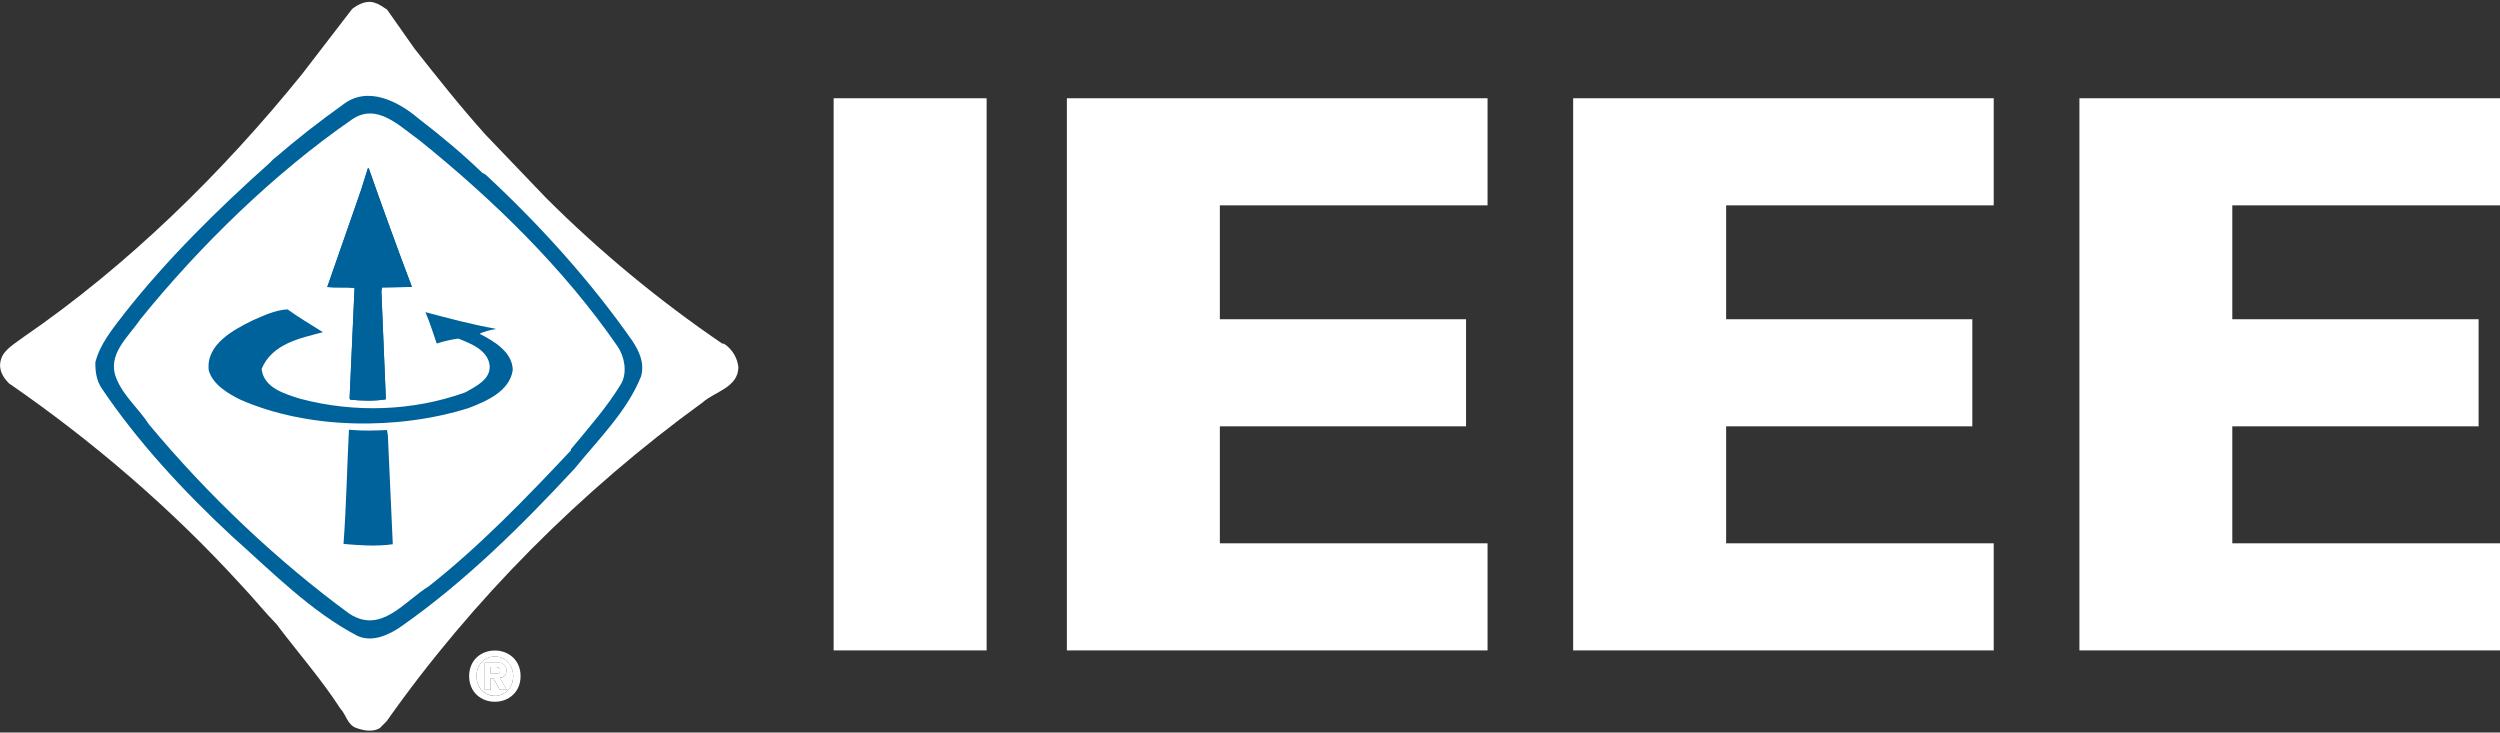
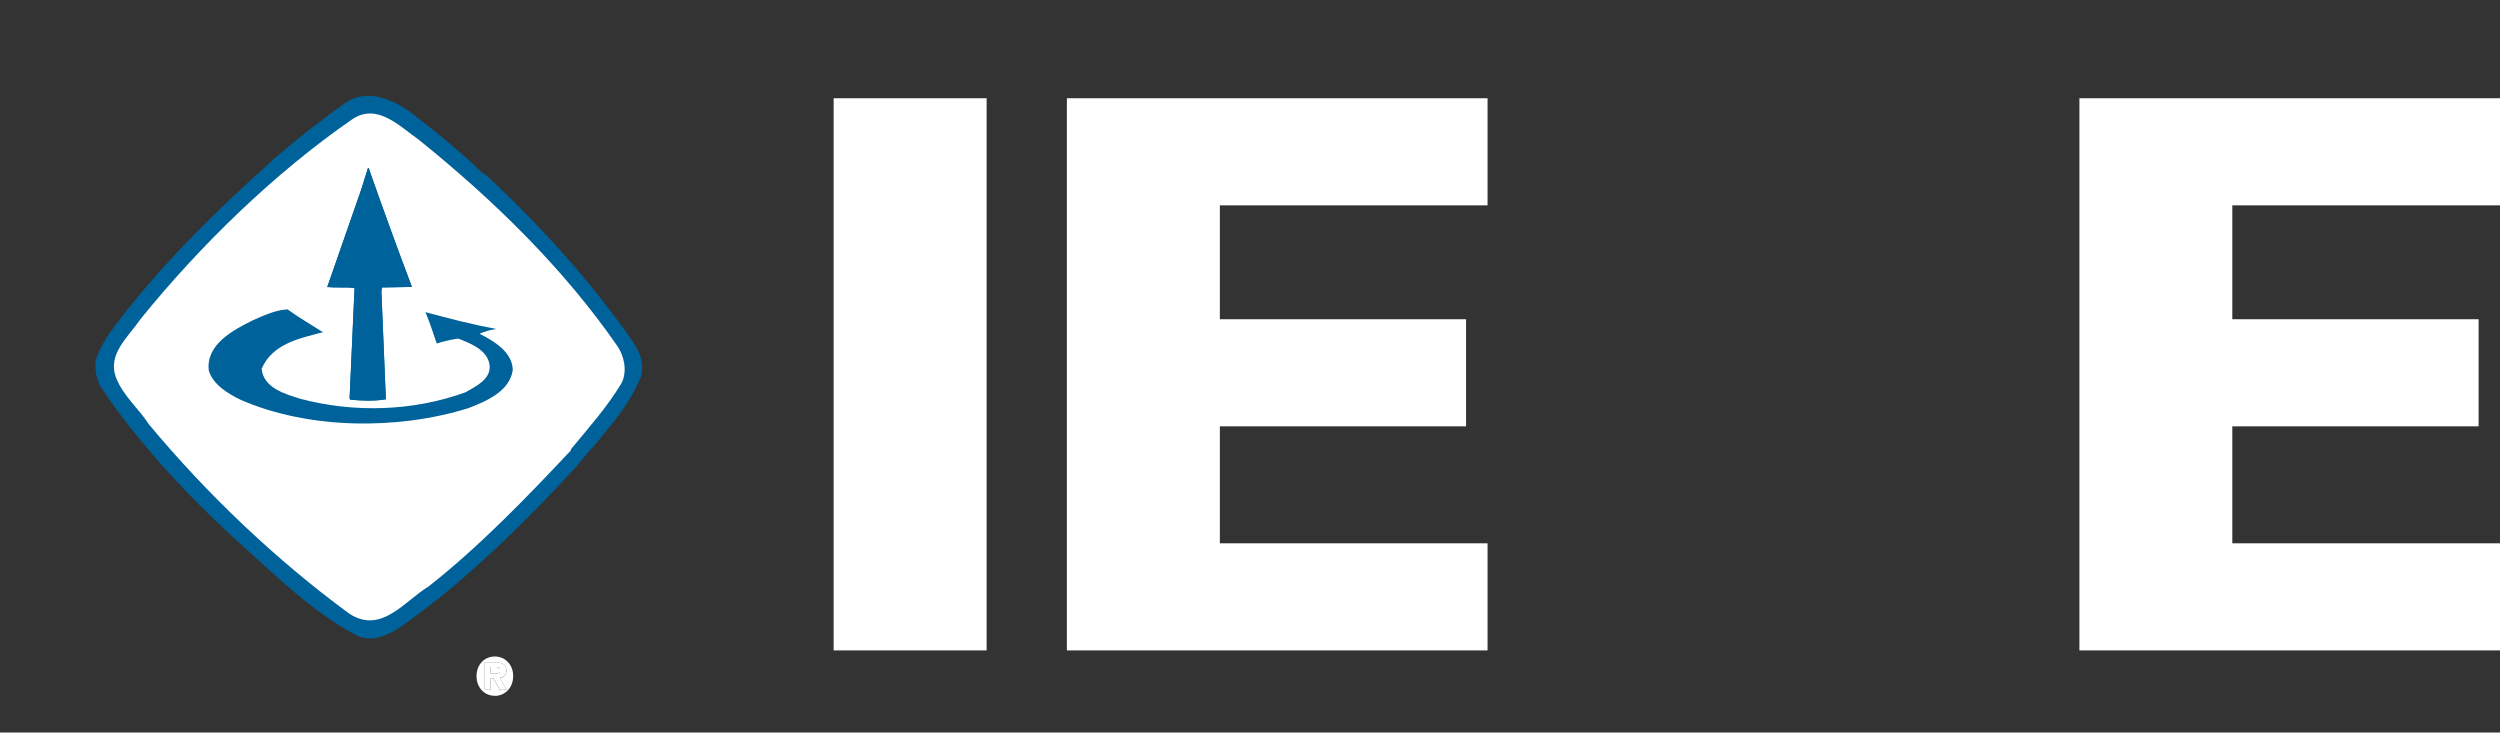
<svg xmlns="http://www.w3.org/2000/svg" version="1.1" id="Layer_1" x="0px" y="0px" viewBox="0 0 2430 712" style="enable-background:new 0 0 2430 712;" xml:space="preserve">
  <rect x="0" y="0" width="2430" height="712" fill="#333333" stroke="none" />
  <style type="text/css">
	.st0{fill:#FFFFFF;}
	.st1{fill:#00629B;}
</style>
  <g>
    <g>
      <g>
        <polygon class="st0" points="1037,632.2 1445.9,632.2 1445.9,528.1 1185.7,528.1 1185.7,414.4 1425,414.4 1425,310.3      1185.7,310.3 1185.7,199.6 1445.9,199.6 1445.9,95.5 1037,95.5    " />
-         <path class="st0" d="M703.9,334.2l-2-0.3c-61.2-41.7-118.3-88.9-170.7-141.1l-59-61.6c-23.9-26.5-47.1-55.8-69.2-83.8l0,0     L376.2,9.3c-3.3-2-7.4-5.2-11-6.2c-7.9-3.5-16.5,0.7-22.9,5.6l-48.6,63.2C215.8,168.4,123.6,258.5,23,327.5     c-7.9,6.2-19.8,12.3-22.2,22.5c-2.6,9.2,2.1,16.8,7.9,22.6c80.5,55.5,157.6,121.3,226.1,196.5c12.2,12.8,22.1,25.5,33.9,37.5     c20.1,26.7,43.6,53.5,62.1,82.1c5.8,6.1,6.8,16,15.8,19c7.1,2.5,15.8,4.1,22.6,0l6.7-6.8c83.3-118.1,189-224.1,307.1-309.8     c11.9-10.5,34.4-14.5,34.7-34.1C716.8,347.8,711.7,339.4,703.9,334.2z" />
-         <polygon class="st0" points="1529.1,632.2 1529.1,632.2 1937.9,632.2 1937.9,528.1 1677.8,528.1 1677.8,414.4 1917.1,414.4      1917.1,310.3 1677.8,310.3 1677.8,199.6 1937.9,199.6 1937.9,95.5 1529.1,95.5    " />
        <polygon class="st0" points="2430,199.6 2430,95.5 2021.2,95.5 2021.2,632.2 2430,632.2 2430,528.1 2169.8,528.1 2169.8,414.4      2409.2,414.4 2409.2,310.3 2169.8,310.3 2169.8,199.6    " />
        <rect x="810.3" y="95.5" class="st0" width="148.7" height="536.7" />
      </g>
    </g>
  </g>
  <g>
    <g>
      <path class="st1" d="M614.5,331.1c-40.3-57.6-89.4-112.1-142.3-161.2l-3.5-2c-19.1-18.4-40.8-36.5-61.7-52.5    c-19.9-17-49.7-32.3-73.5-13.8c-22.8,16.2-44.8,33.5-66,51.7c-1.8,1.1-3.9,3.6-5.1,4.8c-50.6,45.1-100.6,94.5-141.5,146.6    c-11.5,15-23.7,29.6-28.2,47.4c-0.2,9.5,1.3,18.4,6.4,25.7c34.6,51.6,80.4,100.8,126,143.1c39.4,35.1,77.2,73.6,122.2,97.1    c14.8,6.9,31.5-1.1,43.8-9.9c61.1-43,115.6-96.8,167.3-152.5c23.9-29.3,51.2-56.1,64.7-89.7C626.8,352.5,621.1,341.1,614.5,331.1z    " />
    </g>
  </g>
  <g>
    <g>
      <path class="st0" d="M600.3,336.7C548.1,261.1,479.6,194.2,407,135.8c-18.8-13.2-40.5-36.2-64.7-19.8l0,0    c-75.3,52-147.7,122.5-206,194.5c-11.9,17.5-32.6,34.1-23.2,57.3c6.8,17.1,21.9,29.5,31.6,44.6c57.1,68.7,124.7,132.7,195.1,184.3    c31,19.8,53-12.2,77.1-26.9c49.2-38.8,94.9-86.1,138-132v-1.1c17.3-20.9,35.6-41.5,49.1-64.1C609.9,361.5,606.9,346.4,600.3,336.7    z" />
    </g>
  </g>
  <g>
    <g>
      <path class="st1" d="M371.4,279.4l29-0.5c-14.5-38.3-28.5-76.8-42-115.4h-0.8l-6.6,21.1l-32.9,94.4c8.2,0.8,18.4,0,26.5,0.8v0.8    l-4.8,106.7l0.8,1.2c10.5,1,23.7,1.5,34.4-0.4v-1.6l-4.3-103.6L371.4,279.4z" />
    </g>
    <g>
      <path class="st1" d="M371.4,279.4l29-0.5c-14.5-38.3-28.5-76.8-42-115.4h-0.8l-6.6,21.1l-32.9,94.4c8.2,0.8,18.4,0,26.5,0.8v0.8    l-4.8,106.7l0.8,1.2c10.5,1,23.7,1.5,34.4-0.4v-1.6l-4.3-103.6L371.4,279.4z" />
    </g>
  </g>
  <g>
    <g>
      <g>
-         <path class="st1" d="M376.2,418c-12.2,0.5-23.7,1-37-0.3c-2,37.9-2.5,73-5.3,111c15,1.3,31.9,2.6,47.9,0.3L377,423.1L376.2,418z" />
        <path class="st1" d="M466.8,324.8V324c4.6-1.8,9.9-3.5,14.7-4v-0.5c-23.2-4.1-45.6-10.2-68-16.1c4.3,9.9,7.4,20.2,11,30.5     c6.8-2.2,13.8-3.8,20.9-4.8c11.9,4.6,28.8,11.2,30.5,26c1.3,13.8-13.8,20.6-23.4,26.2c-50.7,18.4-107.9,20.3-160.7,6.3     c-14.6-4.6-35.7-10.5-37.5-29.1c10.4-24.5,37.2-29.7,59.6-35.6c-11.5-7.4-23.2-14-34.4-22.2c-12,0.7-23,5.9-33.9,10.7     c-18.5,9.2-45.6,23.2-42.7,48.6c3.9,13.8,18.9,22.7,30.8,28.5c65.5,28.8,152.5,29.8,221.6,8.2c17.1-6.6,40-16.1,43.1-37     C498.2,342.2,479.9,331.4,466.8,324.8z" />
      </g>
    </g>
  </g>
  <g>
    <g>
      <g>
        <path class="st0" d="M480.9,648.3h-4v6.5h5.1c2.6,0,4.1-0.5,4.1-3.5C486.1,648.5,483.1,648.3,480.9,648.3z" />
        <path class="st0" d="M481,638.1c-9.9,0-17.8,7.6-17.8,19.1s8,19.2,17.8,19.1v0.1c9.6,0,17.8-7.7,17.8-19.2     C498.8,645.7,490.7,638.1,481,638.1z M485.8,670.6l-6.2-11.3h-2.7h0h0v11.3h-5.7v-26.8h10c6.9,0,11,1.9,11,8.1     c0,4.9-2.9,6.7-6.5,7l6.9,11.7H485.8z" />
-         <path class="st0" d="M481,632.3c-13.2,0-25,9.2-25,24.9s11.8,24.9,25,24.9c13.2,0,25-9.2,25-24.9S494.2,632.3,481,632.3z      M481,676.4L481,676.4c-9.9,0-17.8-7.7-17.8-19.2s8-19.1,17.8-19.1c9.6,0,17.8,7.7,17.8,19.1C498.8,668.6,490.7,676.4,481,676.4z     " />
        <path class="st0" d="M492.2,651.8c0-6.1-4.1-8.1-11-8.1h-10v26.8h5.7v-11.3h0h0h2.7l6.2,11.3h6.8l-6.9-11.7     C489.3,658.5,492.2,656.8,492.2,651.8z M482,654.8h-5.1v-6.5h4c2.2,0,5.1,0.2,5.1,2.9C486.1,654.2,484.5,654.8,482,654.8z" />
      </g>
    </g>
  </g>
</svg>